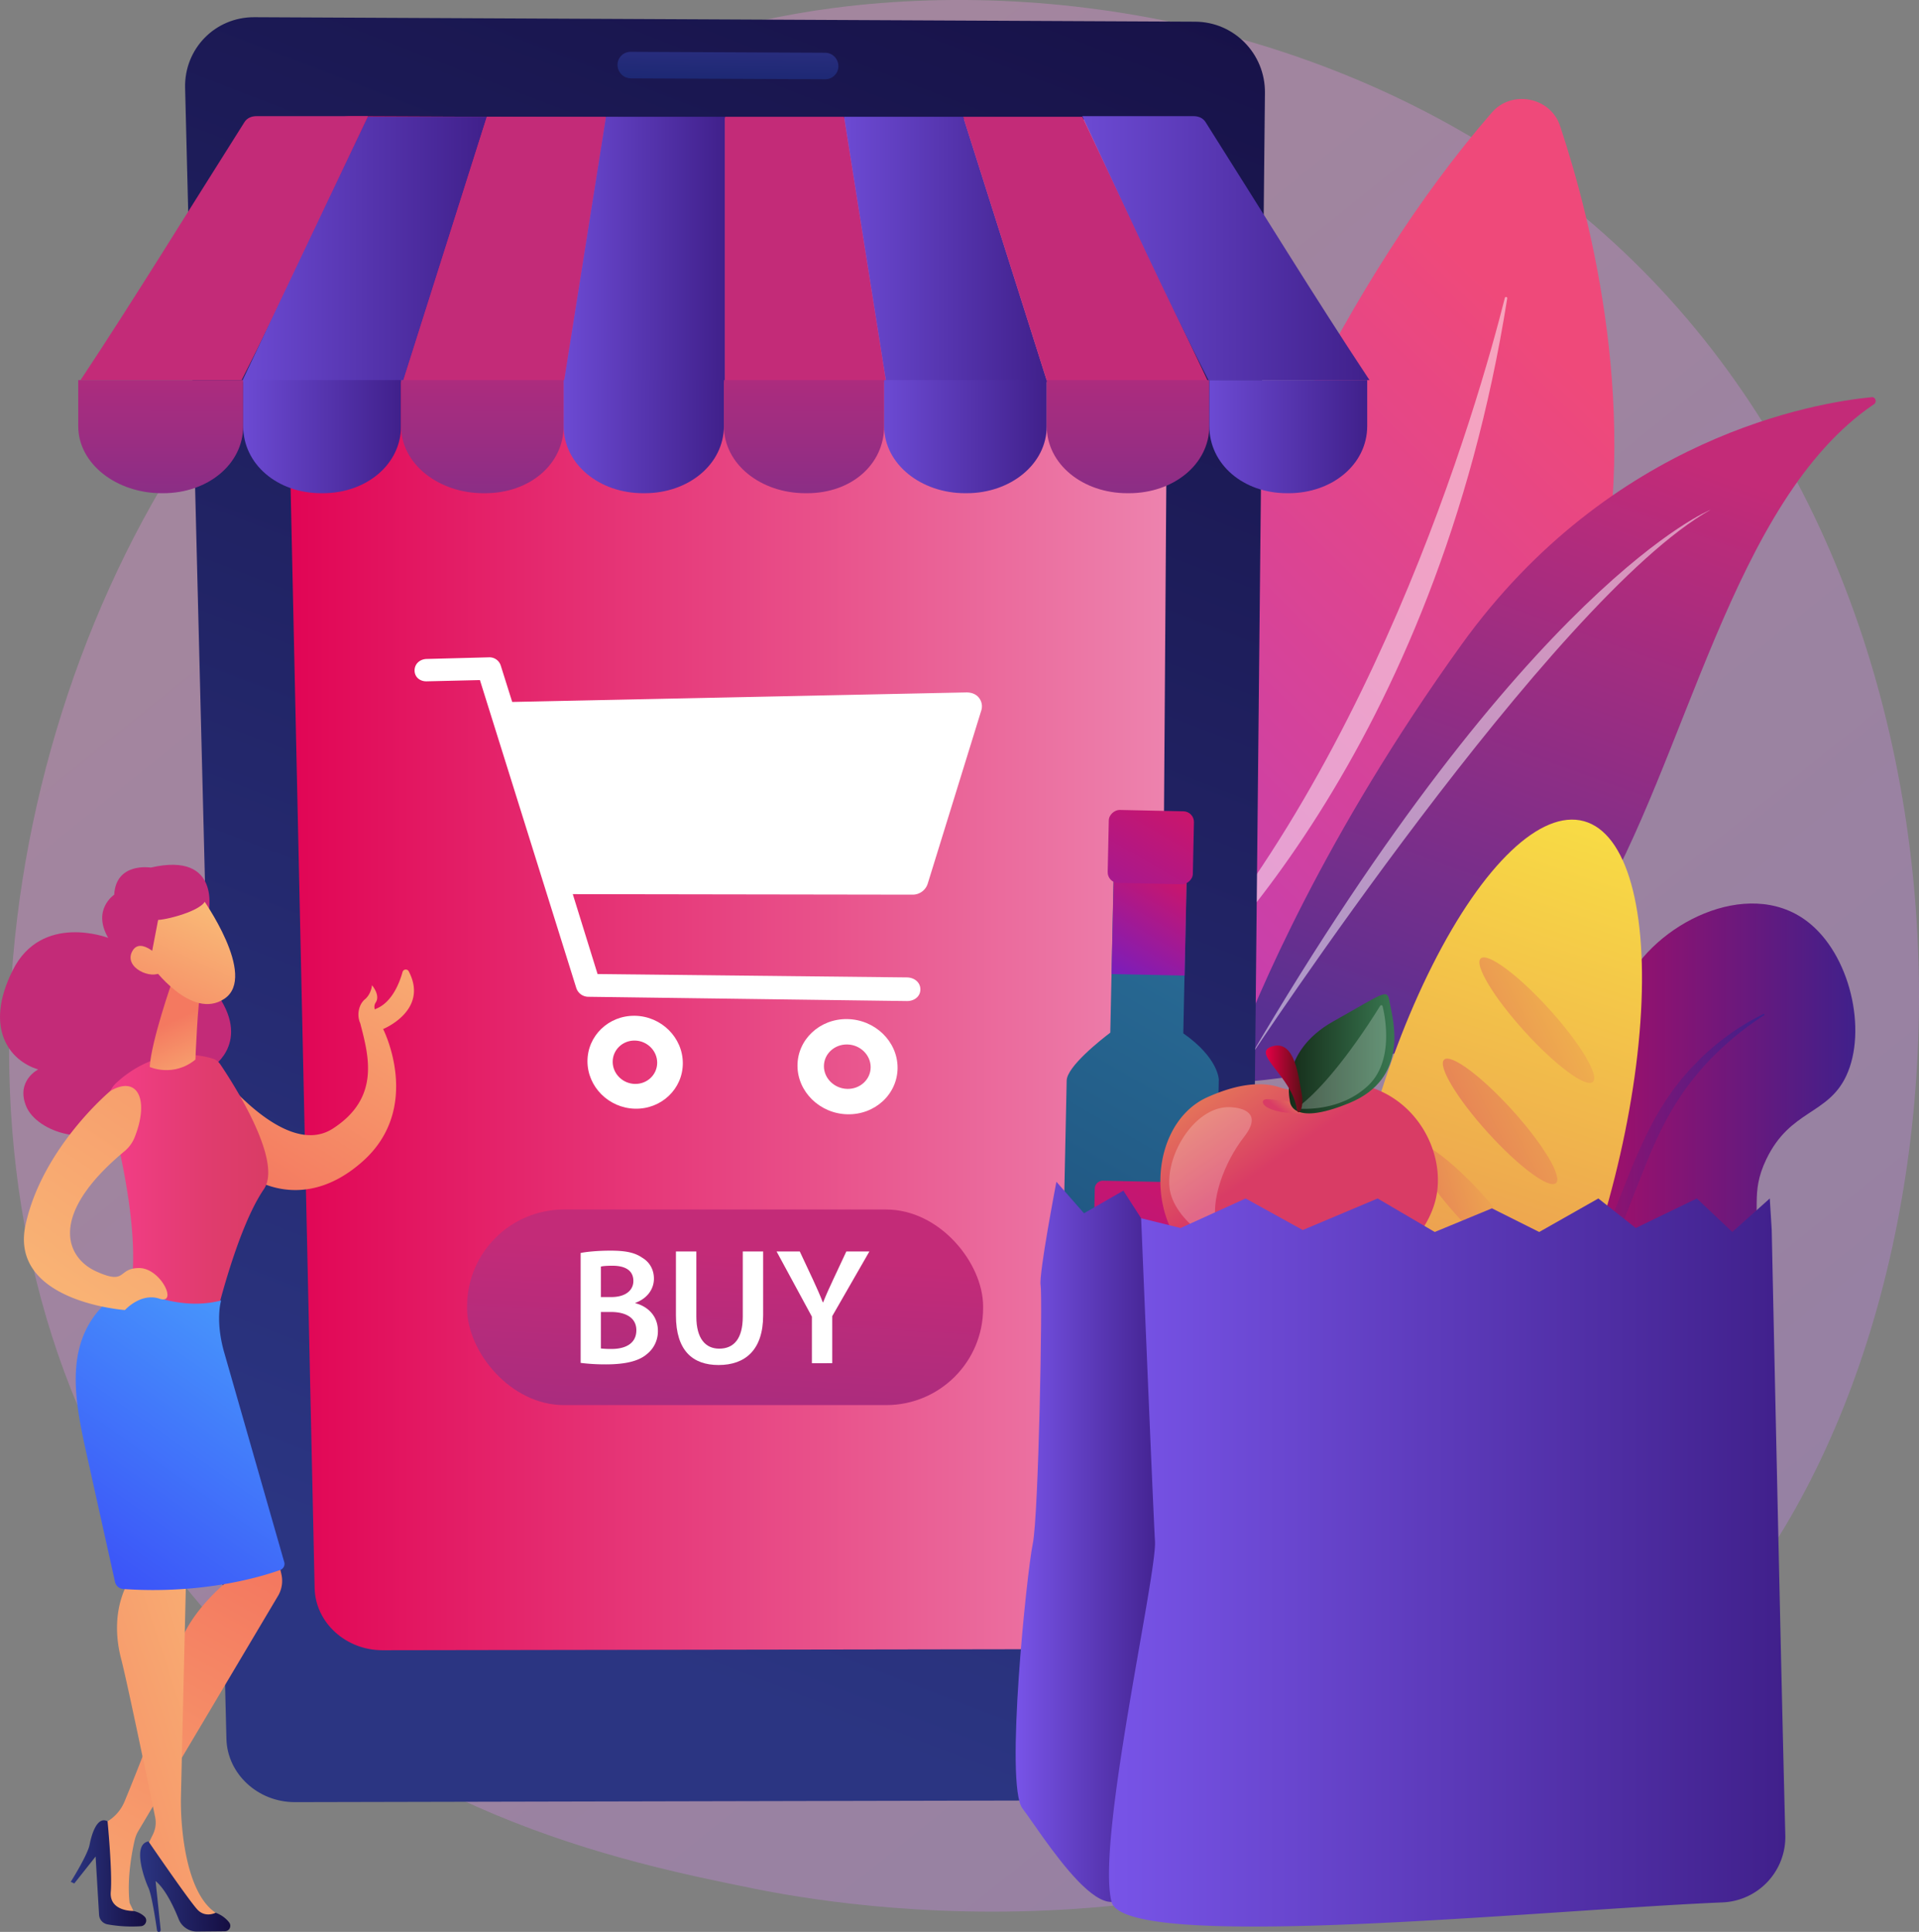
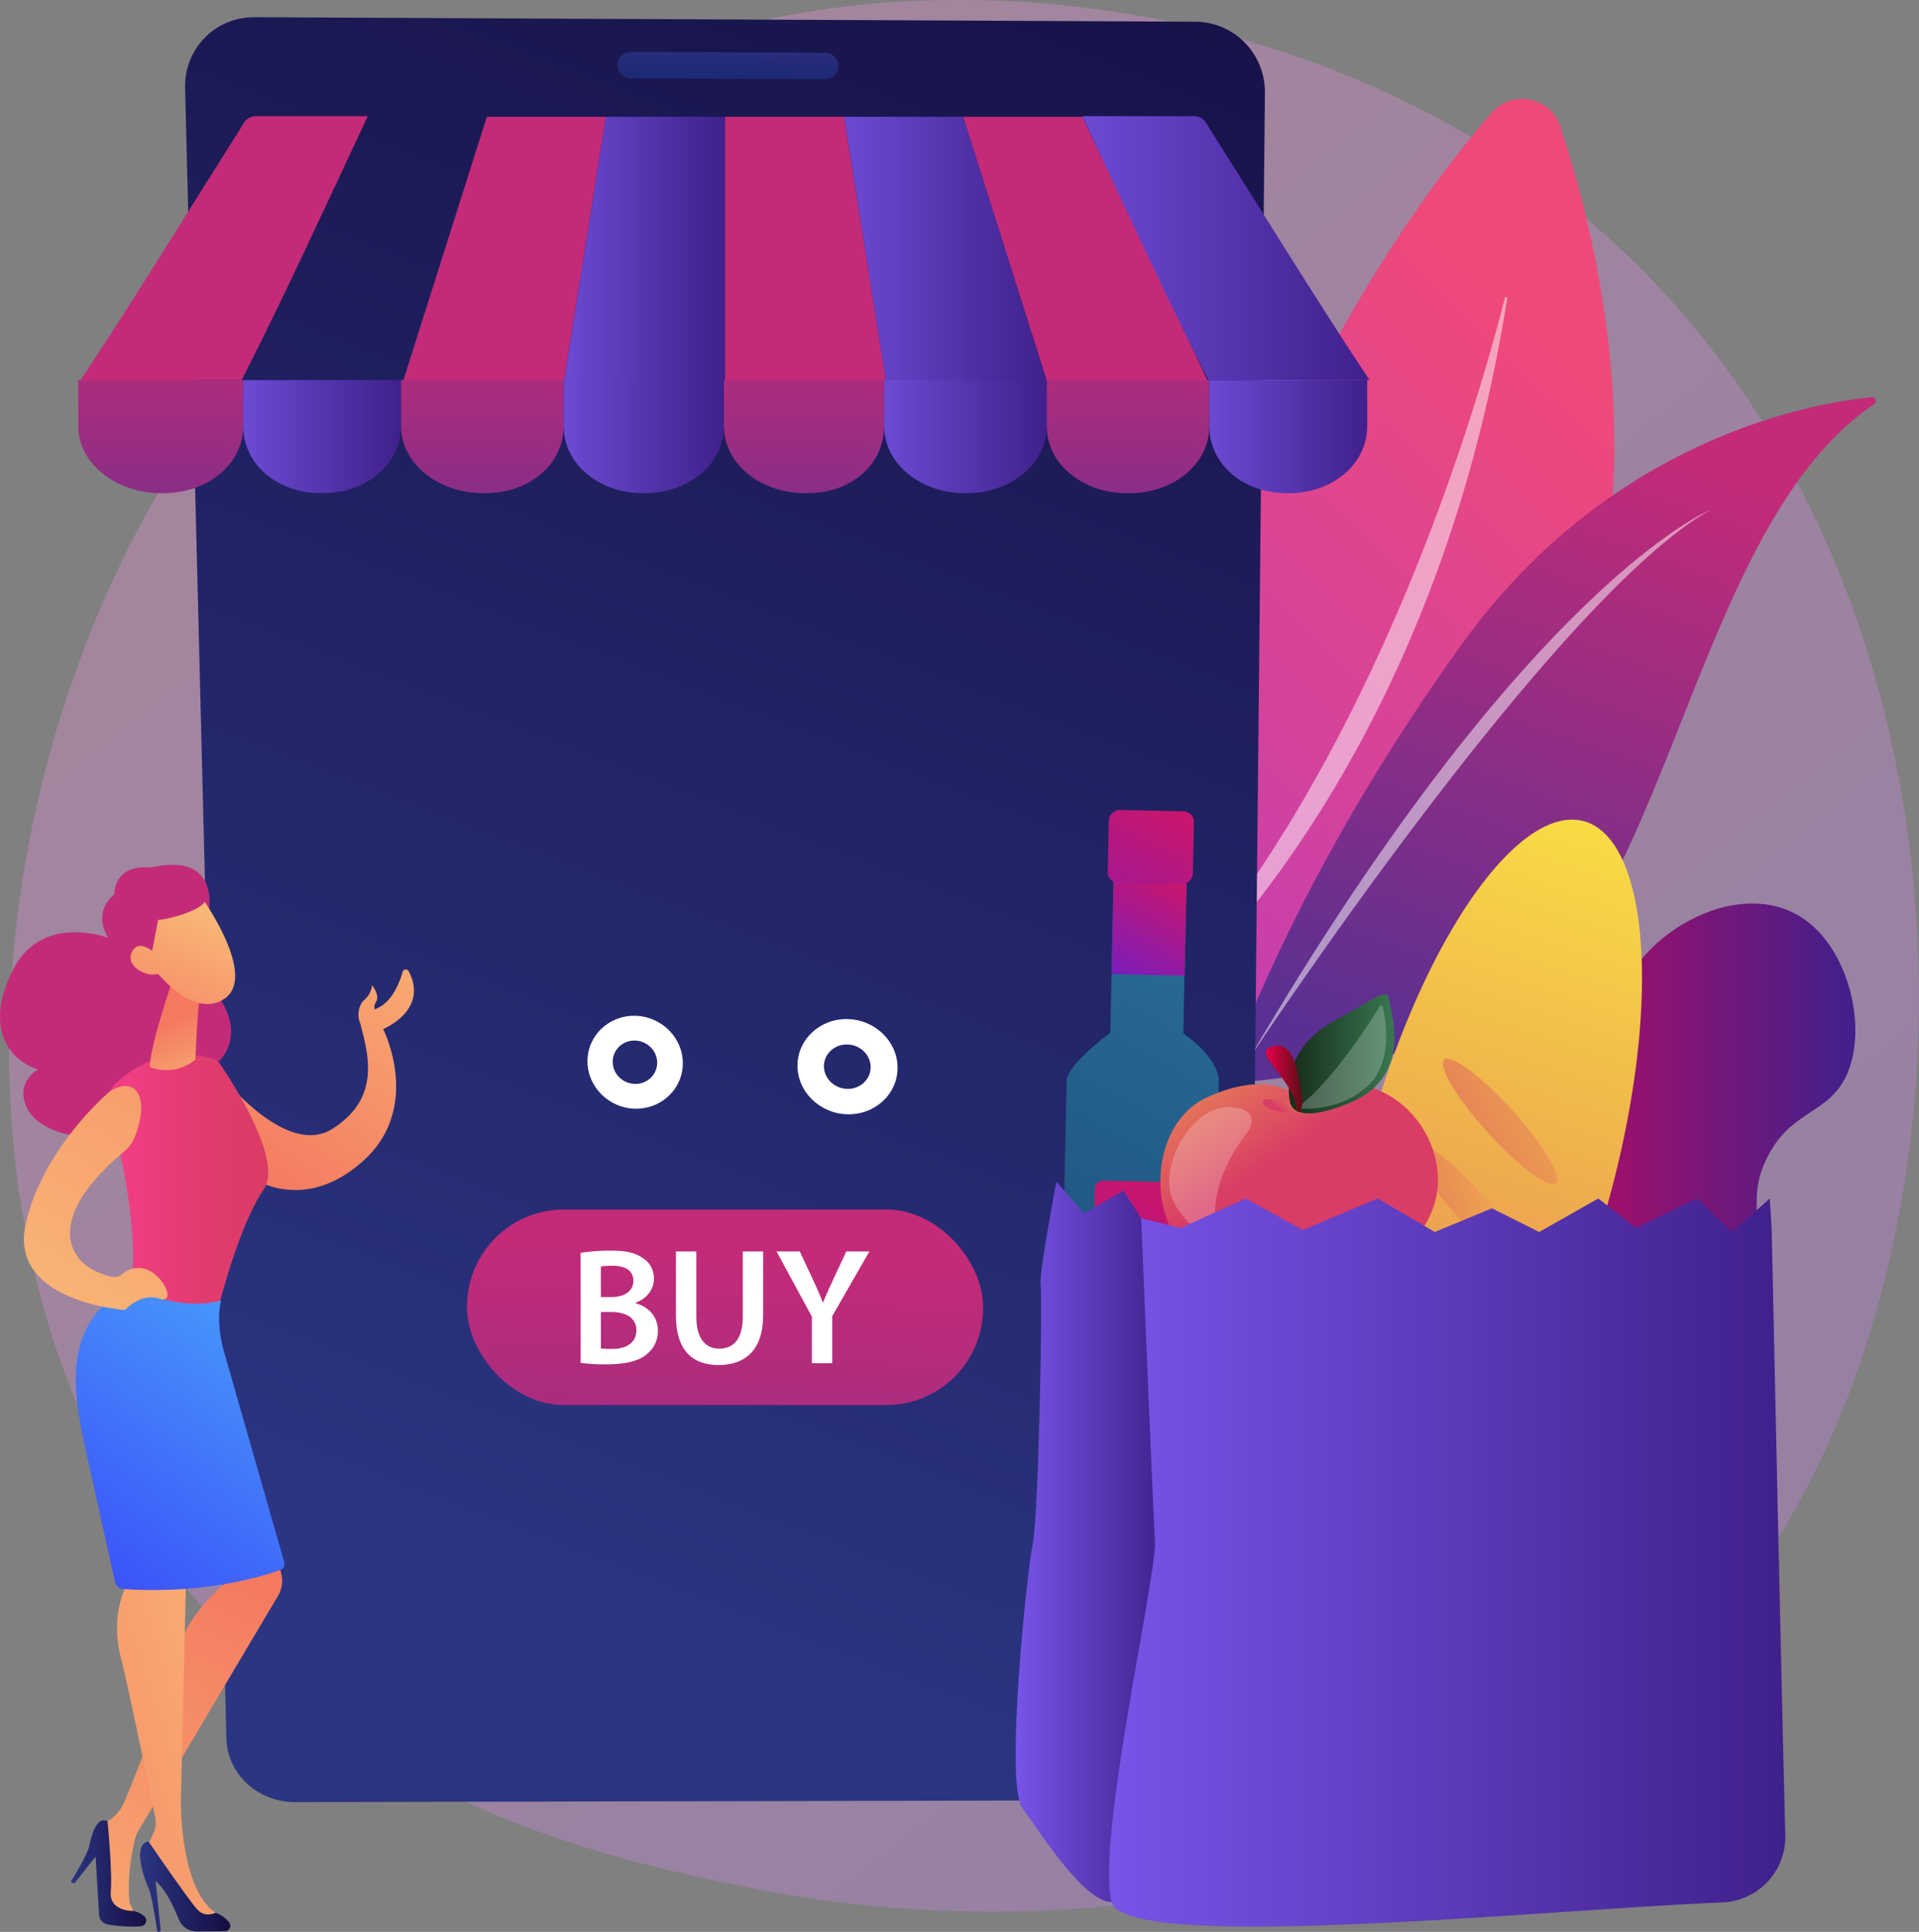
<svg xmlns="http://www.w3.org/2000/svg" xmlns:xlink="http://www.w3.org/1999/xlink" id="Illustration" viewBox="0 0 2796.72 2815.61">
  <rect x="0" y="0" width="2796.72" height="2815.61" fill="#808080" stroke="none" />
  <defs>
    <style>.cls-1{opacity:0.3;fill:url(#linear-gradient);}.cls-2{fill:url(#linear-gradient-2);}.cls-25,.cls-3,.cls-38{fill:#fff;}.cls-3{opacity:0.5;}.cls-4{fill:url(#linear-gradient-3);}.cls-5{fill:url(#linear-gradient-4);}.cls-6{fill:url(#linear-gradient-5);}.cls-7{fill:url(#linear-gradient-6);}.cls-8{fill:url(#linear-gradient-7);}.cls-9{fill:url(#linear-gradient-8);}.cls-10{fill:url(#linear-gradient-9);}.cls-11{fill:url(#linear-gradient-10);}.cls-12{fill:url(#linear-gradient-11);}.cls-13{fill:url(#linear-gradient-12);}.cls-14{fill:url(#linear-gradient-13);}.cls-15{fill:url(#linear-gradient-14);}.cls-16{fill:url(#linear-gradient-15);}.cls-17{fill:url(#linear-gradient-16);}.cls-18{fill:url(#linear-gradient-17);}.cls-19{fill:url(#linear-gradient-18);}.cls-20{fill:url(#linear-gradient-19);}.cls-21{fill:url(#linear-gradient-20);}.cls-22{fill:url(#linear-gradient-21);}.cls-23{fill:url(#linear-gradient-22);}.cls-24{fill:url(#linear-gradient-23);}.cls-26{fill:url(#linear-gradient-24);}.cls-27{fill:url(#linear-gradient-25);}.cls-28{fill:url(#_9);}.cls-29{fill:url(#_9-2);}.cls-30{fill:url(#_9-3);}.cls-31{fill:url(#_9-4);}.cls-32{fill:url(#_9-5);}.cls-33{fill:url(#linear-gradient-26);}.cls-34{fill:url(#linear-gradient-27);}.cls-35{fill:url(#linear-gradient-28);}.cls-36{fill:url(#linear-gradient-29);}.cls-37{fill:url(#linear-gradient-30);}.cls-38{opacity:0.23;}.cls-39{fill:url(#linear-gradient-31);}.cls-40{fill:url(#linear-gradient-32);}.cls-41{fill:url(#linear-gradient-33);}.cls-42{fill:url(#linear-gradient-34);}.cls-43{fill:url(#linear-gradient-35);}.cls-44{fill:url(#linear-gradient-36);}.cls-45{fill:url(#linear-gradient-37);}.cls-46{fill:url(#linear-gradient-38);}.cls-47{fill:url(#linear-gradient-39);}.cls-48{fill:url(#linear-gradient-40);}.cls-49{fill:url(#linear-gradient-41);}.cls-50{fill:url(#linear-gradient-42);}.cls-51{fill:url(#linear-gradient-43);}.cls-52{fill:url(#linear-gradient-44);}.cls-53{fill:url(#linear-gradient-45);}.cls-54{fill:url(#linear-gradient-46);}.cls-55{fill:url(#linear-gradient-47);}.cls-56{fill:url(#linear-gradient-48);}</style>
    <linearGradient id="linear-gradient" x1="3226.99" y1="3646.21" x2="744.23" y2="562.78" gradientUnits="userSpaceOnUse">
      <stop offset="0" stop-color="#b37cff" />
      <stop offset="1" stop-color="#f895e7" />
    </linearGradient>
    <linearGradient id="linear-gradient-2" x1="2713.04" y1="1847.77" x2="3953.2" y2="584.78" gradientTransform="translate(-1572)" gradientUnits="userSpaceOnUse">
      <stop offset="0" stop-color="#a737d5" />
      <stop offset="1" stop-color="#ef497a" />
    </linearGradient>
    <linearGradient id="linear-gradient-3" x1="3947.49" y1="452.6" x2="3678.19" y2="1374.95" gradientTransform="matrix(1, 0.06, -0.06, 1, -1429.25, 1.88)" gradientUnits="userSpaceOnUse">
      <stop offset="0" stop-color="#c32b78" />
      <stop offset="1" stop-color="#593092" />
    </linearGradient>
    <linearGradient id="linear-gradient-4" x1="732.15" y1="2352.17" x2="1755.38" y2="-285.51" gradientTransform="translate(-1.55 -1.19) rotate(-0.13)" gradientUnits="userSpaceOnUse">
      <stop offset="0" stop-color="#2b3582" />
      <stop offset="1" stop-color="#150e42" />
    </linearGradient>
    <linearGradient id="linear-gradient-5" x1="486.02" y1="1321.58" x2="1775.01" y2="1321.58" gradientUnits="userSpaceOnUse">
      <stop offset="0" stop-color="#e10454" />
      <stop offset="1" stop-color="#ed83ae" />
    </linearGradient>
    <linearGradient id="linear-gradient-6" x1="1139.36" y1="-249.32" x2="1132.76" y2="153.34" gradientUnits="userSpaceOnUse">
      <stop offset="0" stop-color="#8d55d1" />
      <stop offset="1" stop-color="#1c2873" />
    </linearGradient>
    <linearGradient id="linear-gradient-7" x1="398.92" y1="708.11" x2="398.92" y2="2461.52" gradientTransform="matrix(1, 0, 0, 1, 0, 0)" xlink:href="#linear-gradient-3" />
    <linearGradient id="linear-gradient-8" x1="424.44" y1="397.9" x2="781.76" y2="397.9" gradientUnits="userSpaceOnUse">
      <stop offset="0" stop-color="#6c4ad3" />
      <stop offset="1" stop-color="#40208b" />
    </linearGradient>
    <linearGradient id="linear-gradient-9" x1="807.28" y1="711.63" x2="807.28" y2="2474.19" gradientTransform="matrix(1, 0, 0, 1, 0, 0)" xlink:href="#linear-gradient-3" />
    <linearGradient id="linear-gradient-10" x1="894.06" y1="397.9" x2="1128.87" y2="397.9" xlink:href="#linear-gradient-8" />
    <linearGradient id="linear-gradient-11" x1="1246.27" y1="711.63" x2="1246.27" y2="2474.19" gradientTransform="matrix(1, 0, 0, 1, 0, 0)" xlink:href="#linear-gradient-3" />
    <linearGradient id="linear-gradient-12" x1="1302.42" y1="397.9" x2="1598.49" y2="397.9" xlink:href="#linear-gradient-8" />
    <linearGradient id="linear-gradient-13" x1="1654.64" y1="711.63" x2="1654.64" y2="2474.19" gradientTransform="matrix(1, 0, 0, 1, 0, 0)" xlink:href="#linear-gradient-3" />
    <linearGradient id="linear-gradient-14" x1="1649.53" y1="396.01" x2="2068.1" y2="396.01" xlink:href="#linear-gradient-8" />
    <linearGradient id="linear-gradient-15" x1="307.05" y1="475.72" x2="304.89" y2="1001.68" gradientTransform="matrix(1, 0, 0, 1, 0, 0)" xlink:href="#linear-gradient-3" />
    <linearGradient id="linear-gradient-16" x1="426.65" y1="670.75" x2="656.74" y2="670.75" xlink:href="#linear-gradient-8" />
    <linearGradient id="linear-gradient-17" x1="775.83" y1="475.73" x2="773.66" y2="1001.66" gradientTransform="matrix(1, 0, 0, 1, 0, 0)" xlink:href="#linear-gradient-3" />
    <linearGradient id="linear-gradient-18" x1="893.7" y1="670.75" x2="1127.23" y2="670.75" xlink:href="#linear-gradient-8" />
    <linearGradient id="linear-gradient-19" x1="1244.6" y1="475.75" x2="1242.43" y2="1001.65" gradientTransform="matrix(1, 0, 0, 1, 0, 0)" xlink:href="#linear-gradient-3" />
    <linearGradient id="linear-gradient-20" x1="1360.76" y1="670.75" x2="1597.72" y2="670.75" xlink:href="#linear-gradient-8" />
    <linearGradient id="linear-gradient-21" x1="1716.8" y1="475.73" x2="1714.64" y2="1001.69" gradientTransform="matrix(1, 0, 0, 1, 0, 0)" xlink:href="#linear-gradient-3" />
    <linearGradient id="linear-gradient-22" x1="1834.68" y1="670.75" x2="2064.77" y2="670.75" xlink:href="#linear-gradient-8" />
    <linearGradient id="linear-gradient-23" x1="1061.33" y1="1826.96" x2="1004.36" y2="2795.37" gradientTransform="matrix(1, 0, 0, 1, 0, 0)" xlink:href="#linear-gradient-3" />
    <linearGradient id="linear-gradient-24" x1="2153.4" y1="1793.5" x2="2776.17" y2="1793.5" gradientUnits="userSpaceOnUse">
      <stop offset="0" stop-color="#e10454" />
      <stop offset="1" stop-color="#40208b" />
    </linearGradient>
    <linearGradient id="linear-gradient-25" x1="2176.79" y1="1862.97" x2="2643.84" y2="1862.97" xlink:href="#linear-gradient-24" />
    <linearGradient id="_9" x1="727.34" y1="2964.01" x2="786.12" y2="5038.96" gradientTransform="matrix(-0.08, 1, -1, -0.08, 6070.79, 1301.79)" gradientUnits="userSpaceOnUse">
      <stop offset="0" stop-color="#fdf53f" />
      <stop offset="0.65" stop-color="#e57c58" />
      <stop offset="1" stop-color="#d93c65" />
    </linearGradient>
    <linearGradient id="_9-2" x1="1567.99" y1="3578.1" x2="1255.9" y2="4327.41" gradientTransform="translate(5999.15 -397.53) rotate(82.68)" xlink:href="#_9" />
    <linearGradient id="_9-3" x1="1654.51" y1="3645.26" x2="1342.42" y2="4394.58" gradientTransform="matrix(0.13, 0.99, -0.99, 0.13, 6082.86, -327.35)" xlink:href="#_9" />
    <linearGradient id="_9-4" x1="1684.68" y1="3932.23" x2="1383.79" y2="4410.12" gradientTransform="translate(6155.7 -262.22) rotate(82.68)" xlink:href="#_9" />
    <linearGradient id="_9-5" x1="1763.48" y1="4000.71" x2="1462.58" y2="4478.61" gradientTransform="matrix(0.13, 0.99, -0.99, 0.13, 6225.74, -194.33)" xlink:href="#_9" />
    <linearGradient id="linear-gradient-26" x1="4680.95" y1="1572.41" x2="3472.23" y2="3757.4" gradientTransform="translate(-2579.48 -421.83) rotate(1.21)" gradientUnits="userSpaceOnUse">
      <stop offset="0" stop-color="#2c759e" />
      <stop offset="1" stop-color="#051042" />
    </linearGradient>
    <linearGradient id="linear-gradient-27" x1="4473.6" y1="2057.1" x2="4039.02" y2="2842.68" gradientTransform="translate(-2579.48 -421.83) rotate(1.21)" gradientUnits="userSpaceOnUse">
      <stop offset="0" stop-color="#ce1567" />
      <stop offset="1" stop-color="#7a1dbc" />
    </linearGradient>
    <linearGradient id="linear-gradient-28" x1="4406.04" y1="1636.97" x2="4321.02" y2="1790.64" gradientTransform="matrix(0, 1, -1, 0, 3460.6, -2979.54)" xlink:href="#linear-gradient-27" />
    <linearGradient id="linear-gradient-29" x1="4407.26" y1="1519.5" x2="4234.63" y2="1831.57" gradientTransform="translate(3347.78 -3094.77) rotate(90)" xlink:href="#linear-gradient-27" />
    <linearGradient id="linear-gradient-30" x1="1681.97" y1="1343.5" x2="1939.66" y2="1720.61" gradientUnits="userSpaceOnUse">
      <stop offset="0" stop-color="#fdf53f" />
      <stop offset="1" stop-color="#d93c65" />
    </linearGradient>
    <linearGradient id="linear-gradient-31" x1="2001.14" y1="1596.38" x2="1949.05" y2="1661.87" xlink:href="#linear-gradient-30" />
    <linearGradient id="linear-gradient-32" x1="1950.55" y1="1570.31" x2="2104.38" y2="1570.31" gradientUnits="userSpaceOnUse">
      <stop offset="0" stop-color="#152c19" />
      <stop offset="1" stop-color="#397851" />
    </linearGradient>
    <linearGradient id="linear-gradient-33" x1="1917.02" y1="1606.8" x2="1970.3" y2="1606.8" gradientUnits="userSpaceOnUse">
      <stop offset="0" stop-color="#e40045" />
      <stop offset="1" stop-color="#5c0e16" />
    </linearGradient>
    <linearGradient id="linear-gradient-34" x1="1552.48" y1="2281.53" x2="1773.04" y2="2281.53" gradientUnits="userSpaceOnUse">
      <stop offset="0" stop-color="#7854e8" />
      <stop offset="1" stop-color="#40208b" />
    </linearGradient>
    <linearGradient id="linear-gradient-35" x1="1688.46" y1="2311.66" x2="2674.15" y2="2311.66" xlink:href="#linear-gradient-34" />
    <linearGradient id="linear-gradient-36" x1="839.77" y1="787.15" x2="525.5" y2="1173.51" gradientTransform="translate(-233.53 664.32) rotate(-7.16)" gradientUnits="userSpaceOnUse">
      <stop offset="0" stop-color="#f9b776" />
      <stop offset="1" stop-color="#f47960" />
    </linearGradient>
    <linearGradient id="linear-gradient-37" x1="-4259.42" y1="7216.72" x2="-4623.02" y2="8044.92" gradientTransform="matrix(-0.96, 0.28, 0.28, 0.96, -1559.81, 888.96)" xlink:href="#linear-gradient-3" />
    <linearGradient id="linear-gradient-38" x1="229.93" y1="1778.17" x2="463.19" y2="1778.17" gradientUnits="userSpaceOnUse">
      <stop offset="0" stop-color="#f43d88" />
      <stop offset="0" stop-color="#f43d88" />
      <stop offset="0.62" stop-color="#e03c6e" />
      <stop offset="1" stop-color="#d93c65" />
    </linearGradient>
    <linearGradient id="linear-gradient-39" x1="-1648.08" y1="1254.33" x2="-1631.29" y2="1135.12" gradientTransform="matrix(-0.96, 0.28, 0.28, 0.96, -1559.81, 888.96)" xlink:href="#linear-gradient-36" />
    <linearGradient id="linear-gradient-40" x1="-1725.05" y1="998.9" x2="-1568.06" y2="1179.4" gradientTransform="matrix(-0.96, 0.28, 0.28, 0.96, -1559.81, 888.96)" xlink:href="#linear-gradient-36" />
    <linearGradient id="linear-gradient-41" x1="-4376.73" y1="7165.21" x2="-4740.33" y2="7993.42" gradientTransform="matrix(-0.96, 0.28, 0.28, 0.96, -1559.81, 888.96)" xlink:href="#linear-gradient-3" />
    <linearGradient id="linear-gradient-42" x1="-1685.83" y1="964.78" x2="-1528.84" y2="1145.28" gradientTransform="matrix(-0.96, 0.28, 0.28, 0.96, -1559.81, 888.96)" xlink:href="#linear-gradient-36" />
    <linearGradient id="linear-gradient-43" x1="88.84" y1="2947.51" x2="463.4" y2="2286.35" gradientTransform="translate(-21.08 53.29) rotate(-0.54)" xlink:href="#linear-gradient-36" />
    <linearGradient id="linear-gradient-44" x1="170.49" y1="2713.75" x2="279.98" y2="2713.75" gradientTransform="translate(-21.08 53.29) rotate(-0.54)" xlink:href="#linear-gradient-4" />
    <linearGradient id="linear-gradient-45" x1="513.3" y1="2458.4" x2="-46.85" y2="2637.52" gradientTransform="translate(-21.08 53.29) rotate(-0.54)" xlink:href="#linear-gradient-36" />
    <linearGradient id="linear-gradient-46" x1="272" y1="2733.52" x2="402.51" y2="2733.52" gradientTransform="translate(-21.08 53.29) rotate(-0.54)" xlink:href="#linear-gradient-4" />
    <linearGradient id="linear-gradient-47" x1="707.15" y1="1621.78" x2="141.55" y2="2429.78" gradientUnits="userSpaceOnUse">
      <stop offset="0" stop-color="#53d8ff" />
      <stop offset="1" stop-color="#3840f7" />
    </linearGradient>
    <linearGradient id="linear-gradient-48" x1="198.44" y1="1345.35" x2="819.78" y2="634.63" xlink:href="#linear-gradient-36" />
  </defs>
  <title>طراحی سایت فروشگاهی</title>
  <path class="cls-1" d="M2546.31,2428.6c-57.16,59.94-111.24,98.6-154,129.15-502.26,359-1096.57,254.38-1222.87,228.82C983,2748.83,622.42,2675.88,361.76,2370.48-32.59,1908.45,28.81,1180.54,334.7,700c55.95-87.89,351.5-575.72,952.21-653.95,363.55-47.34,787.32,48.15,1094.21,304.3C3025.3,888.07,2979.44,1974.3,2546.31,2428.6Z" transform="translate(-72.23 -34.39)" />
  <path class="cls-2" d="M1636.1,1588.35s179-893.53,610.43-1390.09c29-33.38,85.38-22.35,99.3,19.55C2438.88,498,2631.52,1350.45,1636.1,1588.35Z" transform="translate(-72.23 -34.39)" />
  <path class="cls-3" d="M1725.51,1528.62c-2.16,2.18,1,5.45,3.42,3.57,90.25-69.2,436-406.58,539.91-1063,.33-2.11-2.91-2.82-3.43-.75C2226.92,621,2066.87,1184,1725.51,1528.62Z" transform="translate(-72.23 -34.39)" />
  <path class="cls-4" d="M2803.56,623.33c4.35-2.94,1.91-10.62-3.23-10.12-82.06,7.91-379.94,57.21-598.31,360.94-199.79,277.89-297.86,511.57-331.15,600.31-6.58,17.55,6.45,37.4,23.59,35.91,101.59-8.81,384.24-50.23,499.11-241.24C2530.83,1140.87,2595.92,763.7,2803.56,623.33Z" transform="translate(-72.23 -34.39)" />
  <path class="cls-3" d="M2565.11,777.36s-265.57,106.52-672.76,800.45C1892.35,1577.81,2335.52,906.37,2565.11,777.36Z" transform="translate(-72.23 -34.39)" />
  <path class="cls-5" d="M1891.44,2565.77c-.51,50.9-44.24,92.16-97.67,92.28L502,2660.87c-53.82.11-98.5-41.12-99.78-92.22L342,162.65c-1.43-57.2,43.75-103.47,100.89-103.19L1814.11,66c56.71.27,102.2,46.77,101.62,103.73Z" transform="translate(-72.23 -34.39)" />
-   <path class="cls-6" d="M1775,308.6c.39-55-44.71-99.83-100.75-100.08L586,203.74c-56.39-.25-101.13,44.37-99.92,99.54L530.78,2349c1.1,50.11,45.41,90.57,99,90.48l1033.93-1.64c53.24-.08,96.68-40.55,97-90.5Z" transform="translate(-72.23 -34.39)" />
  <path class="cls-7" d="M1294.09,130.68a19.1,19.1,0,0,1-19.16,19.22L991.7,148.61a19.67,19.67,0,0,1-19.49-19.41h0a18.93,18.93,0,0,1,19-19.27l283.55,1.33a19.45,19.45,0,0,1,19.29,19.42Z" transform="translate(-72.23 -34.39)" />
  <path class="cls-8" d="M446,203.69c-7.08,0-13.67,2.63-17.45,8.61C348.93,338,269.28,468.13,189.64,588.33h234.8C485.7,468.13,547,334.19,608.21,203.69Z" transform="translate(-72.23 -34.39)" />
-   <path class="cls-9" d="M659.25,591.22H424.44Q516.33,397.9,608.21,204.58H781.76Q720.51,397.9,659.25,591.22Z" transform="translate(-72.23 -34.39)" />
  <path class="cls-10" d="M894.06,591.22H659.25Q720.51,397.9,781.76,204.58H955.32Z" transform="translate(-72.23 -34.39)" />
  <path class="cls-11" d="M1128.87,591.22H894.06l61.26-386.64h173.55Z" transform="translate(-72.23 -34.39)" />
  <path class="cls-12" d="M1363.68,591.22H1128.87V204.58h173.55Z" transform="translate(-72.23 -34.39)" />
  <path class="cls-13" d="M1598.49,591.22H1363.68l-61.26-386.64H1476Q1537.23,397.9,1598.49,591.22Z" transform="translate(-72.23 -34.39)" />
  <path class="cls-14" d="M1833.3,591.22H1598.49Q1537.23,397.9,1476,204.58h173.55Q1741.41,397.9,1833.3,591.22Z" transform="translate(-72.23 -34.39)" />
  <path class="cls-15" d="M1829.17,212.3c-3.78-6-10.37-8.61-17.45-8.61H1649.53c61.25,130.5,122.51,264.44,183.77,384.64h234.8C1988.46,468.13,1908.81,338,1829.17,212.3Z" transform="translate(-72.23 -34.39)" />
  <path class="cls-16" d="M186.25,588.33v67c0,55.79,56.68,97.87,121.35,97.87h2.52c64.66,0,116.53-42.08,116.53-97.87v-67Z" transform="translate(-72.23 -34.39)" />
  <path class="cls-17" d="M426.65,588.33v67c0,55.79,50,97.87,113.56,97.87h2.48c63.57,0,114-42.08,114-97.87v-67Z" transform="translate(-72.23 -34.39)" />
  <path class="cls-18" d="M656.74,588.33v67c0,55.79,55.37,97.87,120,97.87h2.52c64.67,0,114.4-42.08,114.4-97.87v-67Z" transform="translate(-72.23 -34.39)" />
  <path class="cls-19" d="M893.7,588.33v67c0,55.79,52.12,97.87,115.69,97.87h2.48c63.58,0,115.36-42.08,115.36-97.87v-67Z" transform="translate(-72.23 -34.39)" />
  <path class="cls-20" d="M1127.23,588.33v67c0,55.79,54.06,97.87,118.73,97.87h2.52c64.67,0,112.28-42.08,112.28-97.87v-67Z" transform="translate(-72.23 -34.39)" />
  <path class="cls-21" d="M1360.76,588.33v67c0,55.79,54.24,97.87,117.82,97.87h2.47c63.58,0,116.67-42.08,116.67-97.87v-67Z" transform="translate(-72.23 -34.39)" />
  <path class="cls-22" d="M1597.72,588.33v67c0,55.79,52.75,97.87,117.42,97.87h2.52c64.67,0,117-42.08,117-97.87v-67Z" transform="translate(-72.23 -34.39)" />
  <path class="cls-23" d="M1834.68,588.33v67c0,55.79,49.5,97.87,113.08,97.87h2.47c63.58,0,114.54-42.08,114.54-97.87v-67Z" transform="translate(-72.23 -34.39)" />
  <rect class="cls-24" x="680.68" y="1762.78" width="752.09" height="285.04" rx="141.19" />
  <path class="cls-25" d="M918.45,1860.5c9.42-1.94,26.57-3.39,43.25-3.39,22,0,35.52,2.66,46.63,10.39,10.15,6,16.91,16.67,16.91,30.45,0,15-9.42,28.75-27.06,35.27v.49c17.15,4.35,32.86,17.87,32.86,40.35a42.24,42.24,0,0,1-15.71,33.58c-11.59,10.15-30.68,15.22-60.4,15.22a289.34,289.34,0,0,1-36.48-2.17Zm29.48,64.26h15.21c20.54,0,32.14-9.66,32.14-23.43,0-15.22-11.6-22.23-30.44-22.23-8.7,0-13.78.49-16.91,1.21Zm0,74.91a132,132,0,0,0,15.7.72c19.08,0,36-7.25,36-27.3,0-18.85-16.43-26.58-37-26.58H947.93Z" transform="translate(-72.23 -34.39)" />
  <path class="cls-25" d="M1087.07,1858.32v95c0,31.89,13.29,46.63,33.35,46.63,21.5,0,34.31-14.74,34.31-46.63v-95h29.71v93c0,50.25-25.85,72.48-65,72.48-37.69,0-62.1-21-62.1-72.25v-93.26Z" transform="translate(-72.23 -34.39)" />
  <path class="cls-25" d="M1255.46,2021.17v-67.89l-51.47-95h33.82l19.57,41.8c5.56,12.08,9.67,21.26,14,32.38h.49c4.1-10.39,8.69-20.54,14.25-32.38l19.57-41.8h33.58l-54.12,94.23v68.62Z" transform="translate(-72.23 -34.39)" />
-   <path class="cls-25" d="M1498.62,1051c-4.37-5.37-11.21-7.6-18.48-7.45l-661.43,13.88L802,1004.32a17.21,17.21,0,0,0-17.13-11.93l-90.82,2.39c-9.74.25-17.62,7-17.62,16.75s7.88,16.09,17.62,15.86l77.61-1.83,140.42,448.72a18.55,18.55,0,0,0,17.5,12.85l464.25,6.23c10.89.15,19.74-6.69,19.74-17s-8.85-17.35-19.74-17.47L943.12,1454,907,1337.54l495.29.75a23,23,0,0,0,21.92-15.83l78.17-252.75A19.89,19.89,0,0,0,1498.62,1051Z" transform="translate(-72.23 -34.39)" />
  <path class="cls-25" d="M997.49,1514.81c-38.2-.59-69.1,29.14-69.1,66.27s30.9,68.16,69.1,69.16c38.43,1,69.87-28.71,69.87-66.25S1035.92,1515.41,997.49,1514.81Zm0,99.31c-17.85-.41-32.34-14.89-32.34-32.27s14.49-31.25,32.34-30.93,32.51,14.81,32.51,32.28S1015.39,1614.54,997.49,1614.12Z" transform="translate(-72.23 -34.39)" />
  <path class="cls-25" d="M1307,1519.62c-40.09-.62-72.52,29.82-72.52,67.86s32.43,69.84,72.52,70.89c40.34,1.06,73.34-29.37,73.34-67.84S1347.31,1520.25,1307,1519.62Zm0,101.75c-18.74-.44-34-15.28-34-33.08s15.21-32,34-31.67,34.12,15.19,34.12,33.09S1325.76,1621.81,1307,1621.37Z" transform="translate(-72.23 -34.39)" />
  <path class="cls-26" d="M2153.47,2207.14c.66,9.69,6.2,22.46,15.29,27,35.09,17.58,80-108.85,190.62-203.36,128.09-109.42,233.95-81.78,266.11-183.72,15.46-49-4-71.42,21-123.3,34.82-72.24,89.6-64.29,116.42-121.36,30.83-65.63,6.3-178.16-58.13-226.07-86.64-64.43-222.15,5.28-263.85,92.63-27.09,56.73-18.11,128.26-34.29,129-15.43.69-18.21-64.71-53.52-81.22-46.25-21.61-138,45.4-141.46,120.34-3.15,69,68.9,137.6,55.92,150.7-5.11,5.16-16.29-5.44-24.12-1.38-14,7.24-11.15,57.95,40.5,215.75-.52,51.47-14.44,83-27.41,102.41C2218.32,2161.88,2151,2170.17,2153.47,2207.14Z" transform="translate(-72.23 -34.39)" />
-   <path class="cls-27" d="M2643.84,1513.62a442.2,442.2,0,0,0-79.92,65.6,395.44,395.44,0,0,0-61.56,84.22c-8.41,15.5-16.05,31.55-23.2,47.94-3.43,8.31-7,16.51-10.26,24.94s-6.72,16.74-10,25.17L2439,1812.25l-5.07,12.68-5.27,12.6c-3.47,8.42-7.15,16.74-10.79,25.08-7.27,16.67-15,33.1-22.85,49.43-4,8.12-8,16.27-12.18,24.25l-6.25,12-6.41,11.92-6.43,11.9-6.63,11.76-6.65,11.76-6.85,11.6-6.92,11.56-7.15,11.39c-4.76,7.59-9.49,15.21-14.51,22.61l-7.41,11.17-3.71,5.59-3.84,5.47c-5.2,7.25-10.31,14.56-15.57,21.74L2268.4,2118c-5.42,7-11.17,13.78-16.78,20.63-22.78,27.09-47.12,52.66-73.5,75.53l-1.33-1.62a871.47,871.47,0,0,0,67.93-80.39l7.81-10.67c2.58-3.57,5.33-7,7.78-10.68l15.06-21.8c9.7-14.82,19.39-29.62,28.62-44.79,4.73-7.49,9.18-15.2,13.67-22.88l6.72-11.52,6.5-11.68,6.56-11.63,6.36-11.77,6.34-11.78,6.15-11.91c16.31-31.82,31.86-64.12,46.12-97.15s27.44-66.66,40.94-100.44c3.4-8.44,6.77-16.89,10.33-25.29s7.31-16.7,11-25c7.71-16.54,15.84-32.91,25-48.61,2.32-3.91,4.8-7.7,7.2-11.55l3.63-5.75,3.88-5.56c2.61-3.68,5.1-7.46,7.81-11.05l8.27-10.65c2.67-3.62,5.72-6.89,8.65-10.26l4.42-5c1.47-1.68,2.93-3.36,4.51-4.92,6.25-6.31,12.32-12.8,18.83-18.76a364.78,364.78,0,0,1,86-59.24Z" transform="translate(-72.23 -34.39)" />
  <ellipse class="cls-28" cx="2242.08" cy="1734.8" rx="522.2" ry="181.51" transform="translate(-98.16 3401.16) rotate(-74.6)" />
-   <ellipse class="cls-29" cx="2311.92" cy="1521.05" rx="24.21" ry="121.58" transform="translate(-494.46 1914.43) rotate(-42.23)" />
  <ellipse class="cls-30" cx="2262.91" cy="1664.52" rx="24.21" ry="121.58" transform="matrix(0.74, -0.67, 0.67, 0.74, -603.62, 1918.72)" />
  <ellipse class="cls-31" cx="2215.01" cy="1791.39" rx="24.21" ry="121.58" transform="translate(-701.32 1919.46) rotate(-42.23)" />
  <ellipse class="cls-32" cx="2162.13" cy="1916.01" rx="24.21" ry="121.58" transform="matrix(0.74, -0.67, 0.67, 0.74, -798.81, 1916.27)" />
  <path class="cls-33" d="M1796.74,1540.39l6.11-288.08-106.36-2.26-6.15,289.36c-12.15,9.19-63.11,49-63.55,69.79-.45,21.09-11.68,550-14.1,664-.28,13.57,9.82,26.05,22.22,31.58,21.34,9.49,57.37,22.43,90.8,23.14s67.21-10.75,88.92-19.33c12.63-5,19.37-17.12,19.66-30.69L1848.51,1608S1848.4,1576.5,1796.74,1540.39Z" transform="translate(-72.23 -34.39)" />
  <path class="cls-34" d="M1798,1757.68l-118.19-2.51a11.83,11.83,0,0,0-12.07,11.57l-6.71,316.15a11.81,11.81,0,0,0,11.57,12.06l118.19,2.51a11.82,11.82,0,0,0,12.07-11.56l6.71-316.15A11.82,11.82,0,0,0,1798,1757.68Z" transform="translate(-72.23 -34.39)" />
  <rect class="cls-35" x="1675.92" y="1330.94" width="141.86" height="106.39" transform="translate(253.73 3066.83) rotate(-88.78)" />
  <rect class="cls-36" x="1696.1" y="1206.84" width="106.39" height="124.12" rx="15.52" transform="translate(371.32 2956.49) rotate(-88.78)" />
  <path class="cls-37" d="M1994.07,1618.24a85.61,85.61,0,0,1-57.08.82c-20.65-6.92-54.17-8.4-105,14.37-99.6,44.64-96.08,239.4,45.29,268.53,184.64,38,271.25-53.41,287.19-119.2s-26.24-149.46-108.18-167.34C2029.48,1609.57,2008.88,1612.72,1994.07,1618.24Z" transform="translate(-72.23 -34.39)" />
  <path class="cls-38" d="M1866.47,1648.05c16.22,1,46.47,8,18.74,43.42s-51,94-39.14,132-65.17-9-69.56-59.44S1816.09,1644.78,1866.47,1648.05Z" transform="translate(-72.23 -34.39)" />
  <path class="cls-39" d="M2019,1640.43c0,9.23-23.8,16.71-53.15,16.71s-53.14-7.48-53.14-16.71,23.79,0,53.14,0S2019,1631.2,2019,1640.43Z" transform="translate(-72.23 -34.39)" />
  <path class="cls-40" d="M1952,1638.16S1935.13,1568,2015.3,1523s78.36-49,82.74-25.23,28.57,108-59.28,144.19S1952,1638.16,1952,1638.16Z" transform="translate(-72.23 -34.39)" />
  <path class="cls-38" d="M2083.58,1500.42c-12.58,20.47-71,112.89-122.37,149.43,0,0,61,7.86,104.68-33.09,37.39-35,25.57-98.2,21.36-115.76A2,2,0,0,0,2083.58,1500.42Z" transform="translate(-72.23 -34.39)" />
  <path class="cls-41" d="M1962.22,1651.15c1.65,11.52,11.46-1.18,6.86-24.08s-9.32-77.35-42.38-67.83S1955.22,1602.5,1962.22,1651.15Z" transform="translate(-72.23 -34.39)" />
  <path class="cls-42" d="M1773,2141.66l-36.27,445-5.85,104.67c-12.84,67.55-26.37,114.76-38.69,115-28.52.51-69.1-51.27-99.5-93.57-12.33-17.23-22.92-32.91-30.42-42.81-25.84-34.47,6.47-344.62,15.08-385.54s14.39-361.15,11.46-376.92,23-150.76,23-150.76l37.74,43.07,2.5,2.85,57.37-33,25.85,40.23S1759.35,2012.86,1773,2141.66Z" transform="translate(-72.23 -34.39)" />
  <path class="cls-43" d="M2674.12,2709a95.52,95.52,0,0,1-91.58,98c-262.85,10.95-870.41,73.84-890.31-.68-22.91-86.16,66.08-476.69,63.24-525.54s-20.16-470.91-20.16-470.91l44.37,11,13.09,3.27,94.77-43.07,83.31,46,109.07-46,83.31,48.85,83.31-34.47,68.92,34.47,86.15-48.85,54.54,43.07,89-43.07,51.69,48.85,54.62-48.85,2.84,46S2667.65,2461,2674.12,2709Z" transform="translate(-72.23 -34.39)" />
  <path class="cls-44" d="M667.9,1450a4.87,4.87,0,0,0-9,1c-4.38,15.74-15,43.21-37.18,53-1.12.49-2.18,1-3.2,1.49a11.3,11.3,0,0,1,1.39-10.22c6.91-10.55-5.56-25-5.56-25s-.83,12.7-10.48,20.69c-8.31,6.89-12.3,22.21-6.62,34.78,12,46.7,30,108.46-40.1,153.59s-168.89-85.16-168.89-85.16l49,155.39s75.66,55.83,163.66-22.68,29.67-192.74,29.67-192.74S697.73,1507,667.9,1450Z" transform="translate(-72.23 -34.39)" />
  <path class="cls-45" d="M376,1365.82s20.32-91.13-84.08-67c0,0-50.67-8.28-53.25,39.55,0,0-32.66,21.52-8.75,62.92,0,0-97.07-37.5-139.37,47.59s-3.41,131.91,37.34,144.1c0,0-33,16.58-17.39,54s94.79,63.82,141.55,18.3c0,0,133,17.58,130.38-76.4,0,0,61.88-40-3.11-117.63S376,1365.82,376,1365.82Z" transform="translate(-72.23 -34.39)" />
  <path class="cls-46" d="M381.7,1577.07c-21-6.29-82.05-17.9-140.15,35.71a36,36,0,0,0-10.37,35.85c15.61,57.45,56.78,227.18,20.68,300.62,0,0,63.61,70.13,133,13.61,0,0,31.14-135.72,71.92-195.3,28.16-41.13-44.9-154.46-63.38-181.84A21.62,21.62,0,0,0,381.7,1577.07Z" transform="translate(-72.23 -34.39)" />
  <path class="cls-47" d="M323.78,1462.93s-31,87.76-33.36,126.47c0,0,34.29,15.59,66.6-10.72,0,0,3.39-87.66,8.29-103.35Z" transform="translate(-72.23 -34.39)" />
  <path class="cls-48" d="M366.88,1343.28s81.14,113.56,32.63,146.55-106.27-47.72-106.27-47.72-18.83-62.16.86-83.24S366.88,1343.28,366.88,1343.28Z" transform="translate(-72.23 -34.39)" />
  <path class="cls-49" d="M329.32,1316.14s37.27,8.84,42.5,25.7-52.87,32.51-69.14,33.28l-13.12,68.06s-38.76-64-23.41-101S329.32,1316.14,329.32,1316.14Z" transform="translate(-72.23 -34.39)" />
  <path class="cls-50" d="M309,1433.75s-31.58-36.58-44.14-12.73,28.43,41.75,42.62,30Z" transform="translate(-72.23 -34.39)" />
  <path class="cls-51" d="M465.9,2247.81c-.24,6.16,10.58,55,16.47,81.1a42.91,42.91,0,0,1-4.62,30.79L273.86,2702.85a46.81,46.81,0,0,0-5.35,13.35c-3.74,16.11-11.49,55.57-7.44,91.48l10.54,21.9L226,2819.23l-9.93-122.51,12.92-7.87a61.37,61.37,0,0,0,24.81-29c18.44-44.79,64.22-158.78,76-214.33,13.41-63.14,83.53-114.42,83.53-114.42L401,2301.92Z" transform="translate(-72.23 -34.39)" />
  <path class="cls-52" d="M175.3,2777.07s24.63-39.05,27.53-54.25,11-42.05,26.16-34c0,0,7.15,73.85,4.69,102.7s32.62,27.93,32.62,27.93,9.67,1.36,16.75,8.44c4.89,4.89,1.39,13.37-5.51,13.82a197.56,197.56,0,0,1-48.87-2.77,15,15,0,0,1-12.06-13.79l-5.05-85-31.08,39.24Z" transform="translate(-72.23 -34.39)" />
  <path class="cls-53" d="M344.1,2302.47s-7.19,306.94-8.16,350.54,6.88,140.2,50.58,169.08l-19,14.08s-23.77-20.2-47-59.08c-26.08-43.67-34-51.64-34-51.64l8.66-17.73a39,39,0,0,0,3.16-25c-9.43-45.71-40.94-197.74-49.53-230.48C238.69,2413.6,238,2362,273.26,2318.79S344.1,2302.47,344.1,2302.47Z" transform="translate(-72.23 -34.39)" />
  <path class="cls-54" d="M303.74,2850a2.68,2.68,0,0,1-2.69-2.3c-1.46-10.23-7.51-51.26-12.47-61.88-5.67-12.17-24.21-63.37,0-67.72,0,0,60.22,88,71.78,99.84s26.15,4.15,26.15,4.15a43.5,43.5,0,0,1,19.76,14.18,8,8,0,0,1-6.28,12.81l-40.57.39a28.55,28.55,0,0,1-26.75-18c-7.14-17.84-19.41-44-33.7-55.6l7.43,71.13A2.71,2.71,0,0,1,303.74,2850Z" transform="translate(-72.23 -34.39)" />
  <path class="cls-55" d="M394.48,1929.76s-9.14,29.14,4.9,77.12l87.11,304.19a9.42,9.42,0,0,1-5.89,11.46c-26.06,9.36-111.71,35.79-228.64,27.73a13.29,13.29,0,0,1-12.1-10.34c-7.71-34.68-34-153-39.4-177.31-20.63-92.63-43.65-192.53,57.65-252.94C304.79,1929.66,348.34,1941.45,394.48,1929.76Z" transform="translate(-72.23 -34.39)" />
  <path class="cls-56" d="M233.24,1624.25s-99.12,82.36-123.71,194.91,144.83,124.52,144.83,124.52,23-25.69,50.3-16.53,2.11-44.82-29.83-44.68-17.15,25.4-62.35,4.93c-44-19.94-71.23-81.62,41.09-175.11a50.85,50.85,0,0,0,14.84-20.2C290.23,1637.16,272.92,1601.15,233.24,1624.25Z" transform="translate(-72.23 -34.39)" />
</svg>